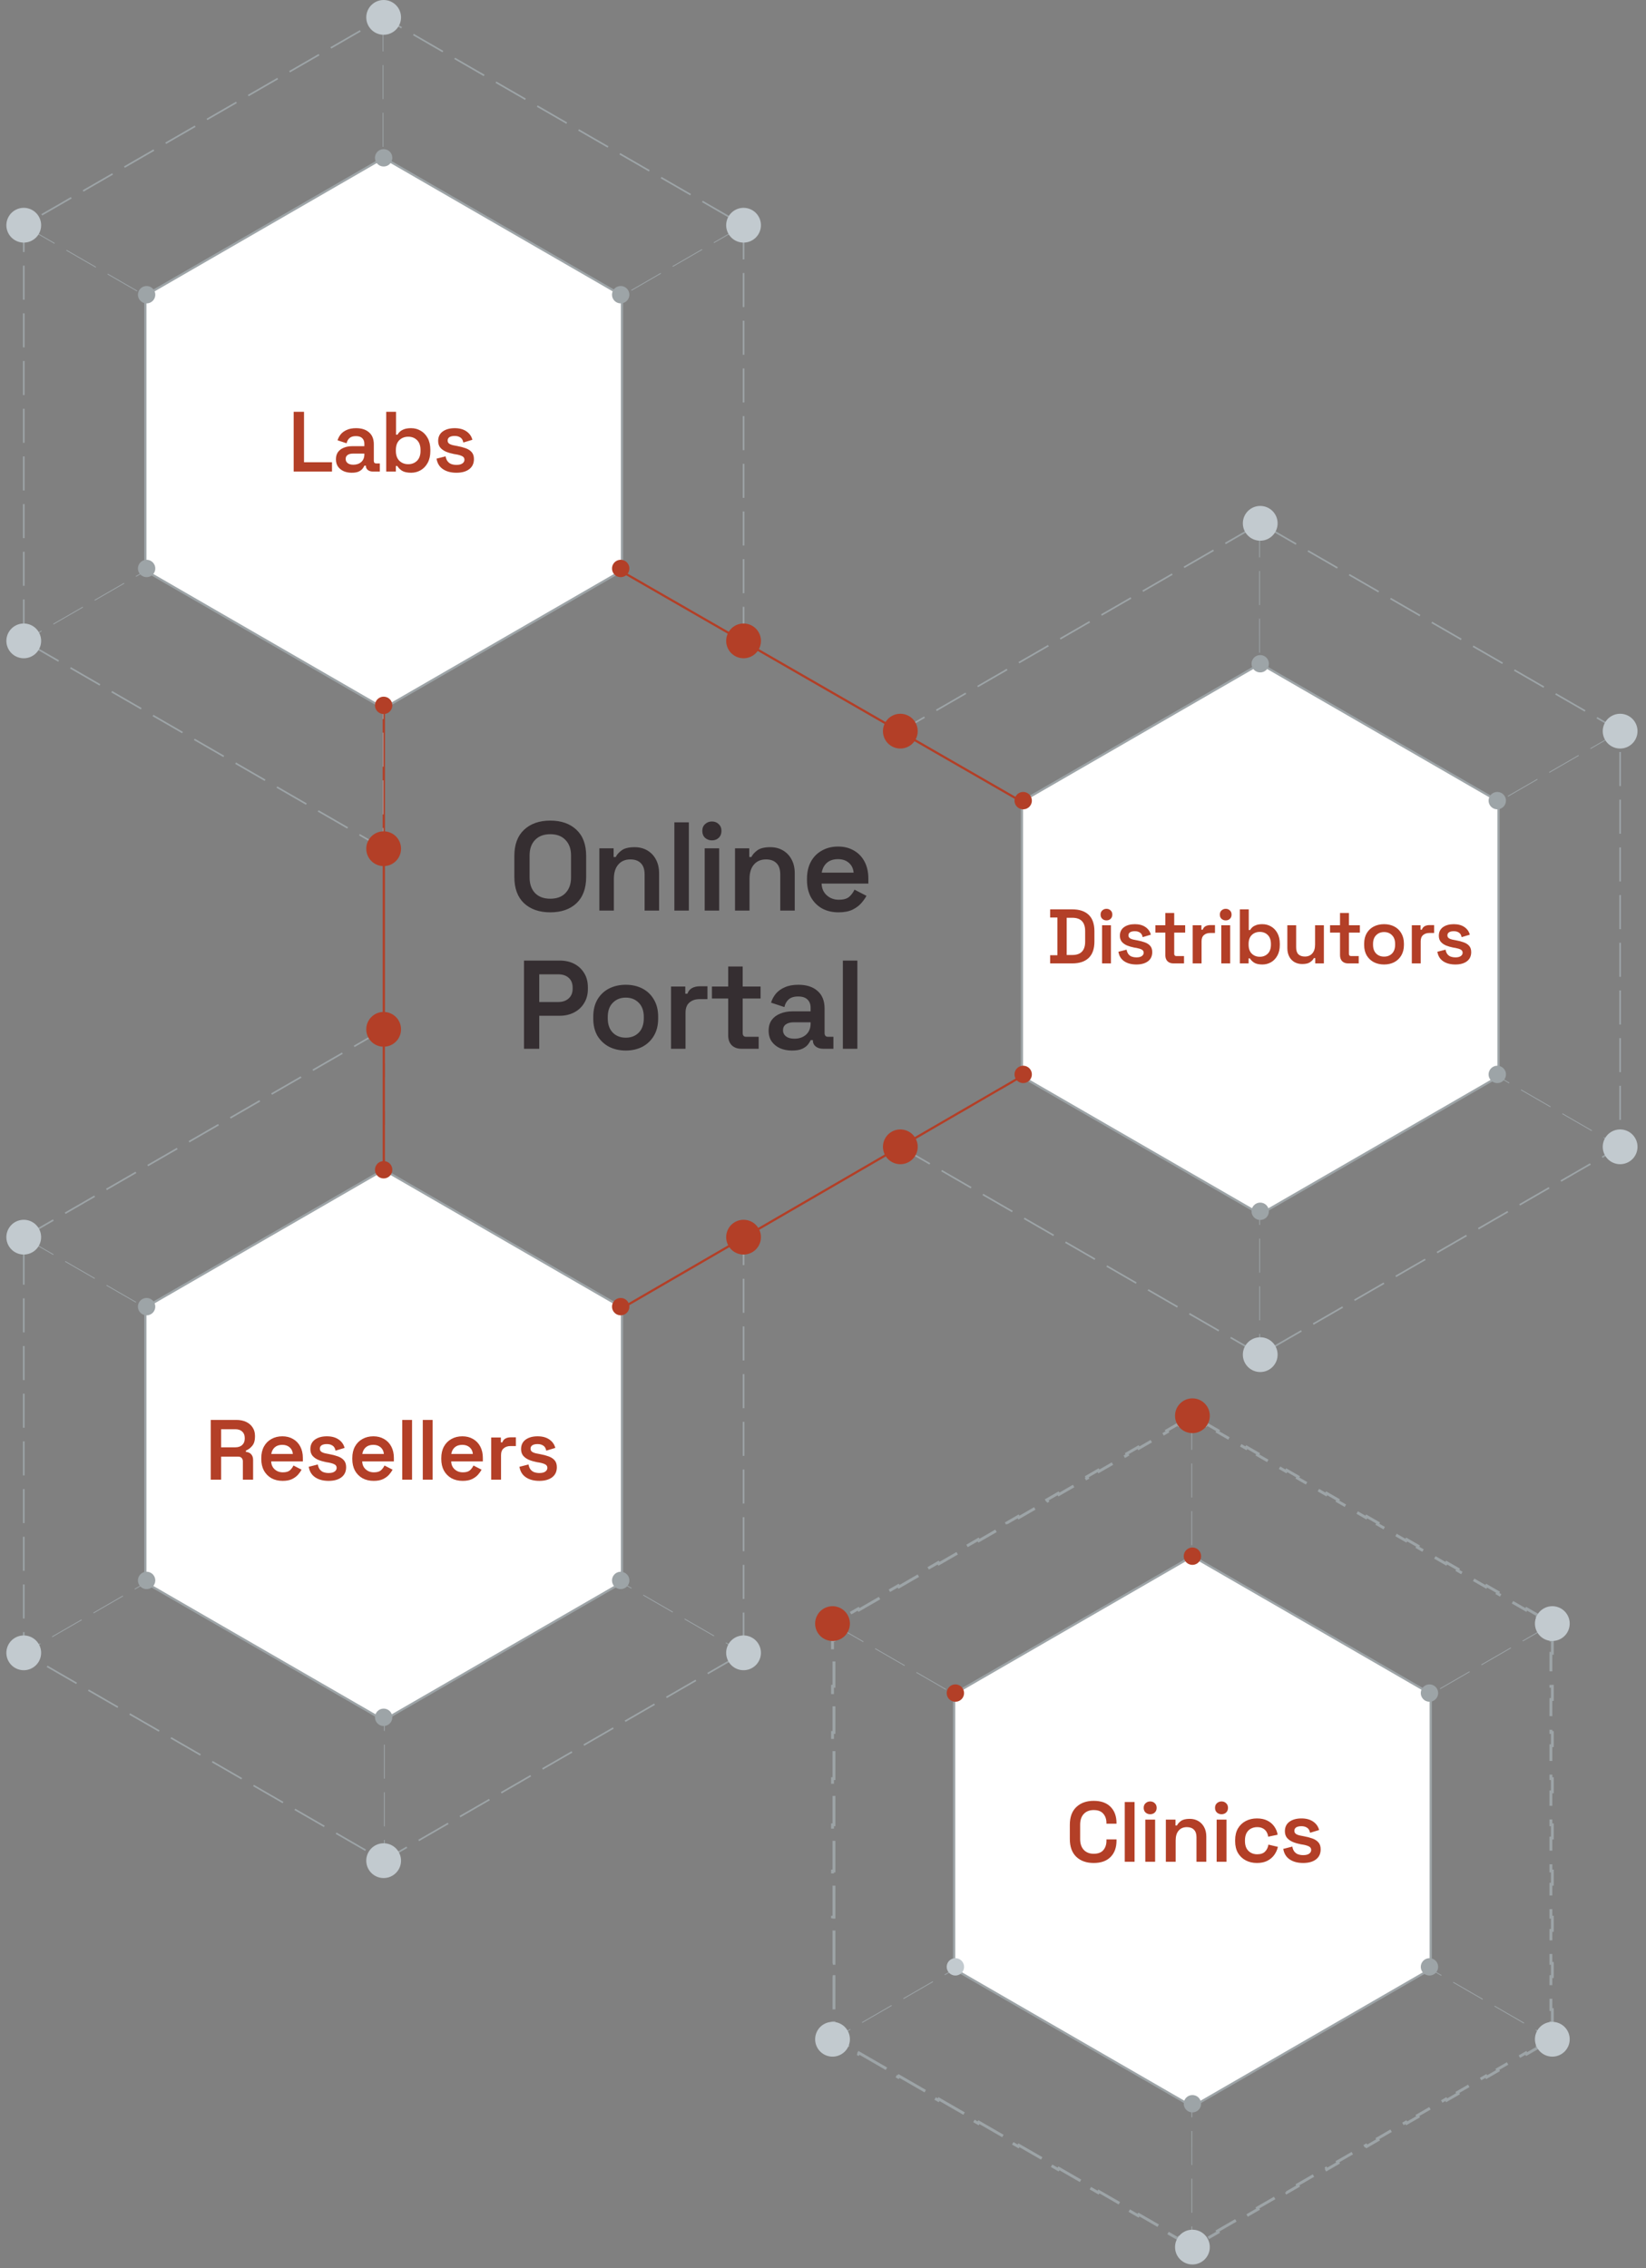
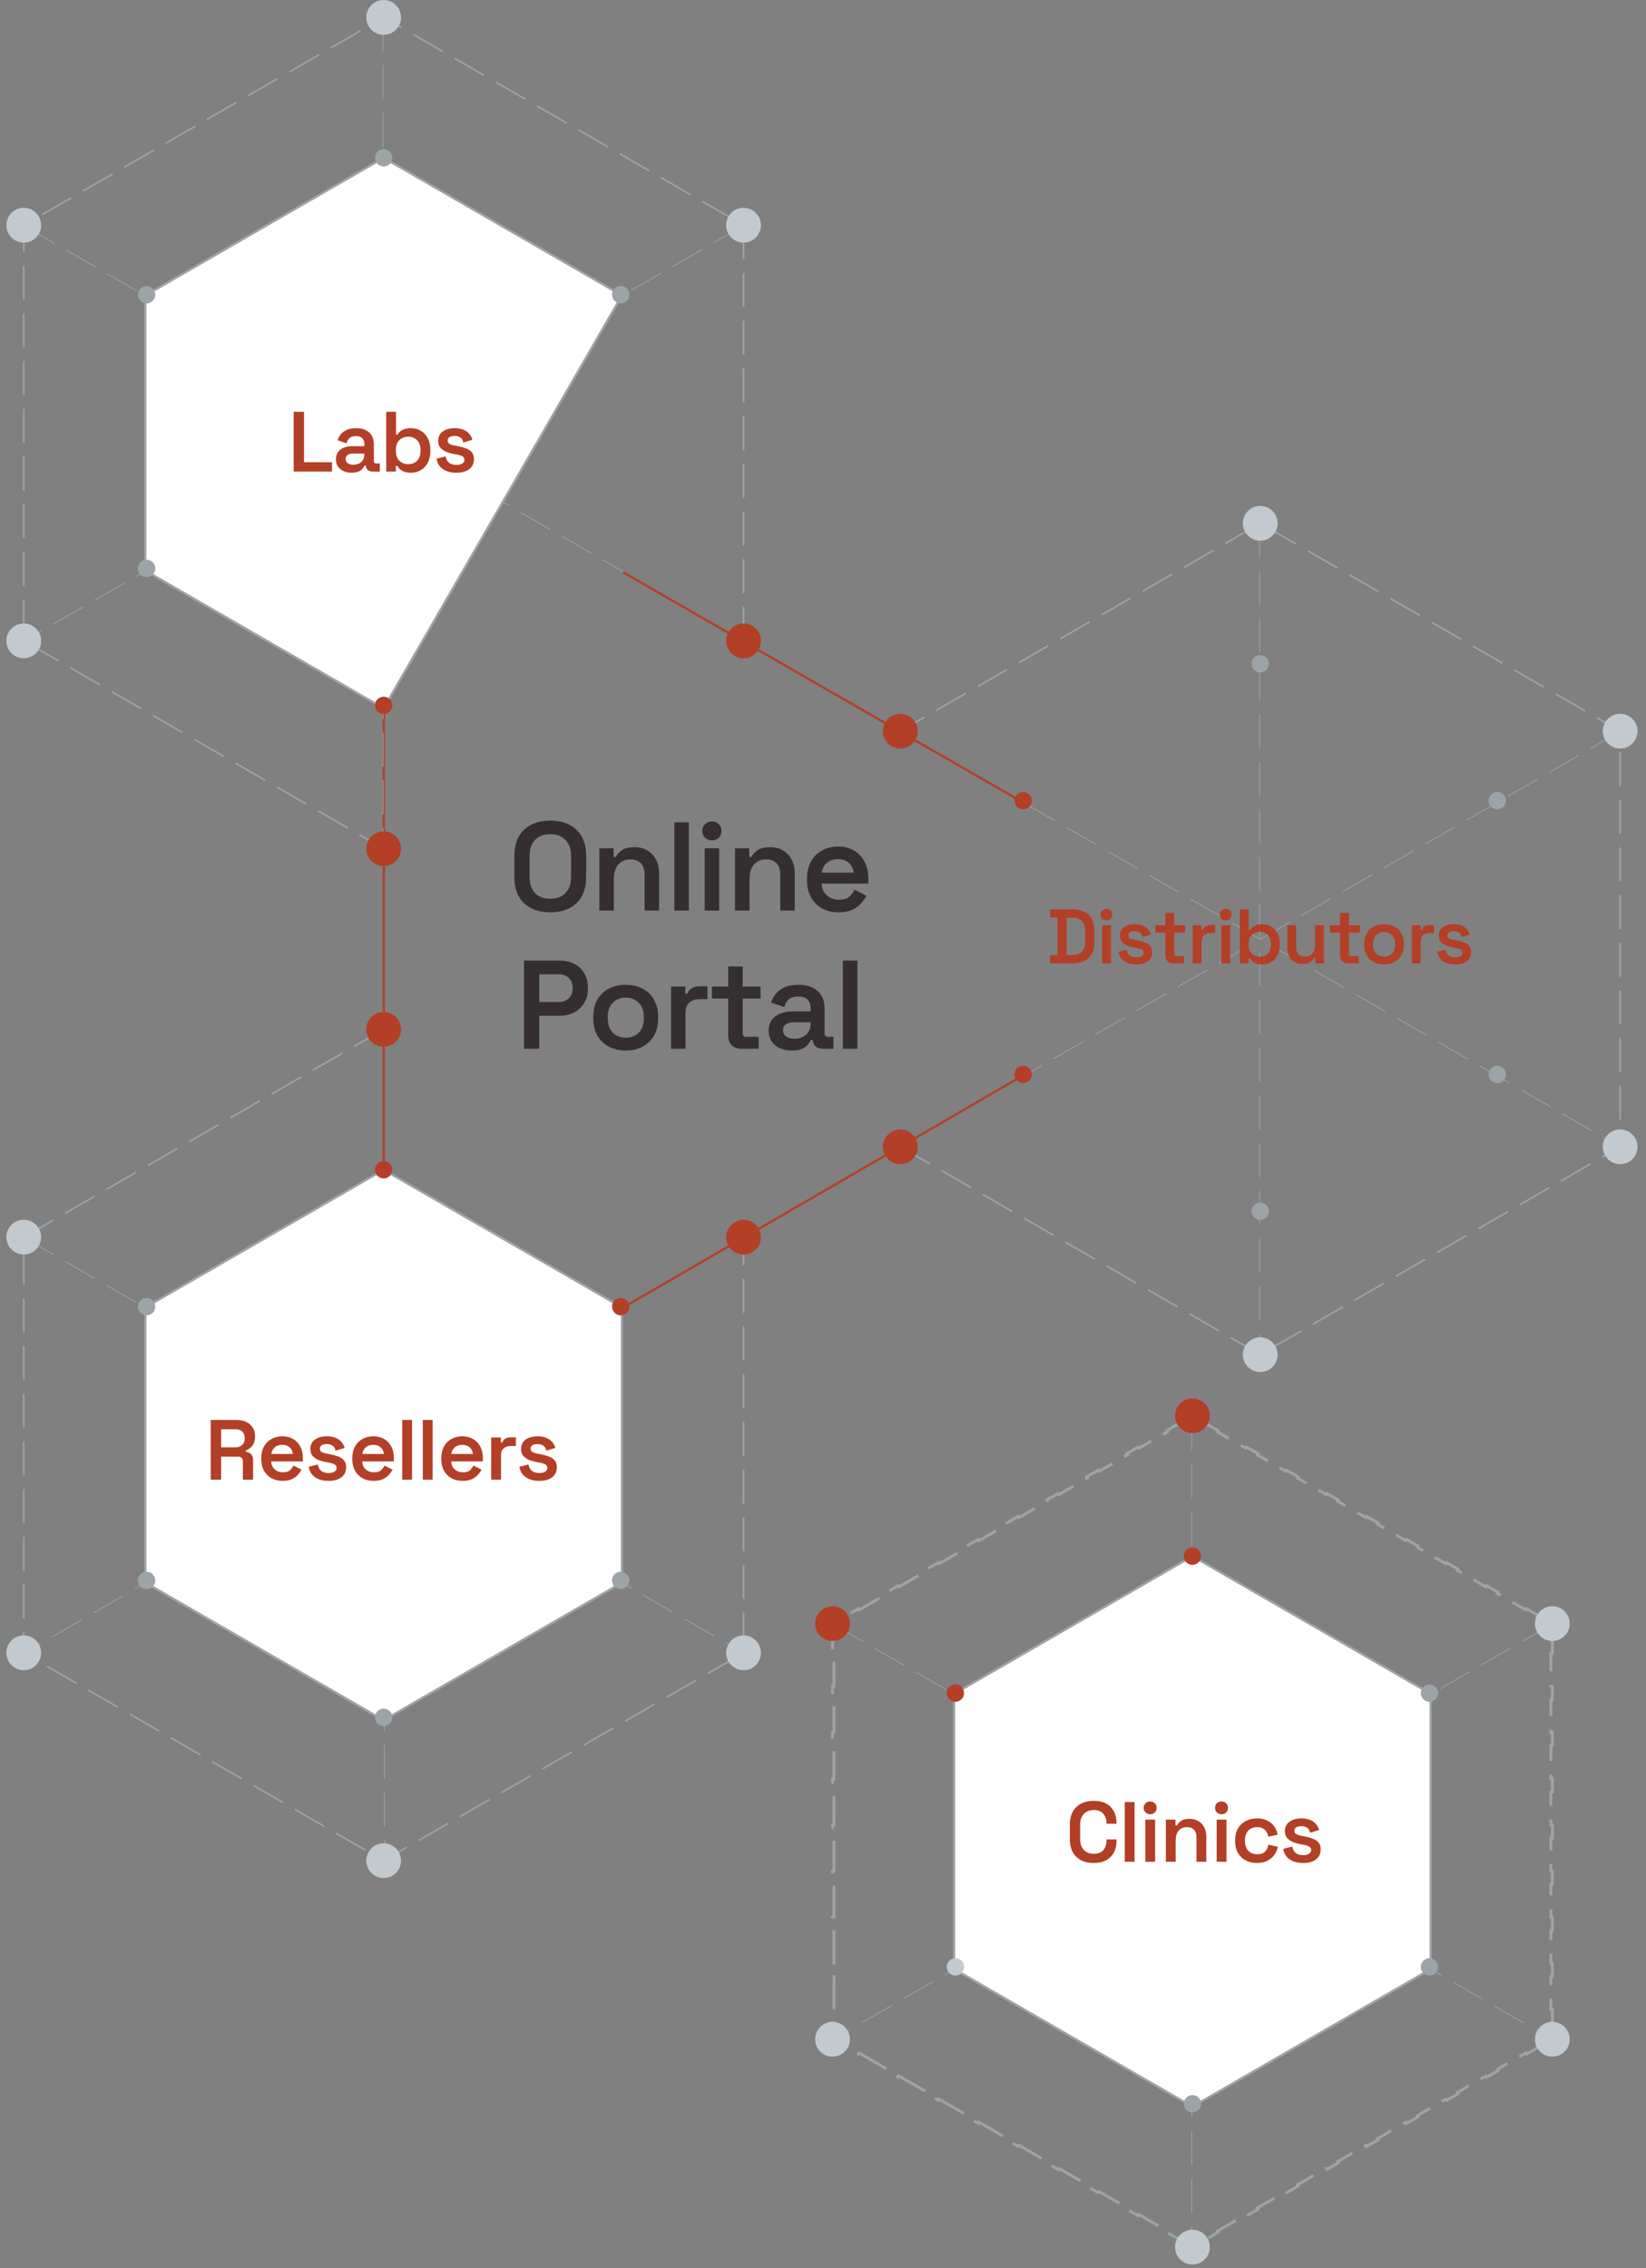
<svg xmlns="http://www.w3.org/2000/svg" width="405" height="558" viewBox="0 0 405 558" fill="none">
  <rect x="0" y="0" width="405" height="558" fill="#808080" stroke="none" />
  <path d="M94.398 253.217L5.843 304.344V406.598L94.398 457.725L182.952 406.598V304.344" stroke="#9DA4A7" stroke-width="0.4" stroke-dasharray="8.38 3.35" />
  <line y1="-0.1" x2="203.686" y2="-0.1" transform="matrix(-0.866 0.5 0.5 0.866 182.672 304.712)" stroke="#9DA4A7" stroke-width="0.2" stroke-dasharray="8.38 3.35" />
  <line x1="5.885" y1="304.446" x2="182.301" y2="406.258" stroke="#9DA4A7" stroke-width="0.2" stroke-dasharray="8.38 3.35" />
  <line y1="-0.1" x2="203.787" y2="-0.1" transform="matrix(-0 1 1 0 94.662 253.216)" stroke="#9DA4A7" stroke-width="0.2" stroke-dasharray="8.38 3.35" />
  <path d="M94.398 287.762L35.761 321.616V389.325L94.398 423.179L153.035 389.325V321.616L94.398 287.762Z" fill="white" stroke="#9DA4A7" stroke-width="0.55" />
  <circle r="4.277" transform="matrix(-1 0 0 1 94.396 253.215)" fill="#B33F27" />
  <circle r="4.277" transform="matrix(-1 0 0 1 94.396 457.723)" fill="#C2CACF" />
  <circle r="4.277" transform="matrix(-0.5 0.866 0.866 0.5 5.842 304.342)" fill="#C2CACF" />
  <circle r="4.277" transform="matrix(-0.5 0.866 0.866 0.5 182.949 406.596)" fill="#C2CACF" />
  <circle r="4.277" transform="matrix(0.5 0.866 0.866 -0.5 5.843 406.597)" fill="#C2CACF" />
  <circle r="4.277" transform="matrix(0.5 0.866 0.866 -0.5 182.952 304.343)" fill="#B33F27" />
  <circle r="2.138" transform="matrix(-1 0 0 1 94.398 287.761)" fill="#B33F27" />
  <circle r="2.138" transform="matrix(-1 0 0 1 94.398 422.457)" fill="#9DA4A7" />
  <circle r="2.138" transform="matrix(-0.5 0.866 0.866 0.5 36.072 321.435)" fill="#9DA4A7" />
  <circle r="2.138" transform="matrix(-0.5 0.866 0.866 0.5 152.723 388.783)" fill="#9DA4A7" />
  <circle r="2.138" transform="matrix(0.5 0.866 0.866 -0.5 36.071 388.783)" fill="#9DA4A7" />
  <circle r="2.138" transform="matrix(0.5 0.866 0.866 -0.5 152.722 321.435)" fill="#B33F27" />
  <line x1="94.442" y1="172" x2="94.442" y2="287.604" stroke="#B33F27" stroke-width="0.55" />
  <path d="M221.526 282.119L310.081 333.246L398.635 282.119V179.865L310.081 128.738L221.526 179.865" stroke="#9DA4A7" stroke-width="0.4" stroke-dasharray="8.38 3.35" />
  <line x1="221.858" y1="180.147" x2="398.273" y2="281.959" stroke="#9DA4A7" stroke-width="0.2" stroke-dasharray="8.38 3.35" />
  <line y1="-0.1" x2="203.686" y2="-0.1" transform="matrix(-0.866 0.5 0.5 0.866 398.645 180.054)" stroke="#9DA4A7" stroke-width="0.2" stroke-dasharray="8.38 3.35" />
  <line x1="309.916" y1="128.737" x2="309.944" y2="332.524" stroke="#9DA4A7" stroke-width="0.2" stroke-dasharray="8.38 3.35" />
-   <path d="M310.08 163.282L368.718 197.137V264.845L310.08 298.7L251.443 264.845V197.137L310.08 163.282Z" fill="white" stroke="#9DA4A7" stroke-width="0.55" />
  <line x1="252.306" y1="264.238" x2="152.305" y2="322.238" stroke="#B33F27" stroke-width="0.55" />
  <circle cx="310.081" cy="128.737" r="4.277" fill="#C2CACF" />
  <circle cx="310.081" cy="333.245" r="4.277" fill="#C2CACF" />
  <circle cx="398.635" cy="179.864" r="4.277" transform="rotate(60 398.635 179.864)" fill="#C2CACF" />
  <circle cx="221.528" cy="282.118" r="4.277" transform="rotate(60 221.528 282.118)" fill="#B33F27" />
  <circle cx="398.635" cy="282.118" r="4.277" transform="rotate(120 398.635 282.118)" fill="#C2CACF" />
  <circle cx="221.526" cy="179.864" r="4.277" transform="rotate(120 221.526 179.864)" fill="#B33F27" />
  <circle cx="310.079" cy="163.282" r="2.138" fill="#9DA4A7" />
  <circle cx="310.079" cy="297.978" r="2.138" fill="#9DA4A7" />
  <circle cx="368.406" cy="196.956" r="2.138" transform="rotate(60 368.406 196.956)" fill="#9DA4A7" />
  <circle cx="251.756" cy="264.304" r="2.138" transform="rotate(60 251.756 264.304)" fill="#B33F27" />
  <circle cx="368.406" cy="264.305" r="2.138" transform="rotate(120 368.406 264.305)" fill="#9DA4A7" />
  <circle cx="251.757" cy="196.958" r="2.138" transform="rotate(120 251.757 196.958)" fill="#B33F27" />
  <path d="M381.602 403.463H381.952V406.709H381.602V414.825H381.952V418.071H381.602V426.186H381.952V429.432H381.602V437.548H381.952V440.794H381.602V448.909H381.952V452.155H381.602V460.271H381.952V463.517H381.602V471.632H381.952V474.878H381.602V482.994H381.952V486.24H381.602V494.355H381.952V497.602H381.602V501.457L378.262 503.385L378.438 503.688L375.626 505.311L375.451 505.008L368.423 509.066L368.598 509.369L365.787 510.992L365.612 510.689L358.584 514.746L358.759 515.05L355.947 516.673L355.772 516.37L348.744 520.427L348.919 520.73L346.108 522.353L345.933 522.05L338.905 526.108L339.08 526.411L336.269 528.034L336.094 527.731L329.066 531.789L329.241 532.092L326.429 533.715L326.254 533.412L319.226 537.47L319.401 537.773L316.59 539.396L316.415 539.093L309.387 543.15L309.562 543.453L306.751 545.077L306.576 544.773L299.547 548.831L299.722 549.134L296.911 550.757L296.736 550.454L293.397 552.382L290.058 550.454L289.883 550.757L287.072 549.134L287.247 548.831L280.219 544.773L280.044 545.077L277.232 543.453L277.407 543.15L270.379 539.093L270.204 539.396L267.393 537.773L267.568 537.47L260.54 533.412L260.365 533.715L257.554 532.092L257.729 531.789L250.7 527.731L250.525 528.034L247.714 526.411L247.889 526.108L240.861 522.05L240.686 522.353L237.875 520.73L238.05 520.427L231.022 516.37L230.847 516.673L228.035 515.05L228.21 514.746L221.182 510.689L221.007 510.992L218.196 509.369L218.371 509.066L211.343 505.008L211.168 505.311L208.357 503.688L208.532 503.385L205.193 501.457V497.602H204.843V494.355H205.193V486.24H204.843V482.994H205.193V474.878H204.843V471.632H205.193V463.517H204.843V460.271H205.193V452.155H204.843V448.909H205.193V440.794H204.843V437.548H205.193V429.432H204.843V426.186H205.193V418.071H204.843V414.825H205.193V406.709H204.843V403.463H205.193V399.607L208.532 397.68L208.357 397.376L211.168 395.753L211.343 396.056L218.371 391.999L218.196 391.696L221.007 390.073L221.182 390.376L228.21 386.318L228.035 386.015L230.847 384.392L231.022 384.695L238.05 380.637L237.875 380.334L240.686 378.711L240.861 379.014L247.889 374.956L247.714 374.653L250.525 373.03L250.7 373.333L257.729 369.276L257.554 368.973L260.365 367.349L260.54 367.653L267.568 363.595L267.393 363.292L270.204 361.669L270.379 361.972L277.407 357.914L277.232 357.611L280.044 355.988L280.219 356.291L287.247 352.233L287.072 351.93L289.883 350.307L290.058 350.61L293.397 348.682L296.736 350.61L296.911 350.307L299.722 351.93L299.547 352.233L306.576 356.291L306.751 355.988L309.562 357.611L309.387 357.914L316.415 361.972L316.59 361.669L319.401 363.292L319.226 363.595L326.254 367.653L326.429 367.349L329.241 368.973L329.066 369.276L336.094 373.333L336.269 373.03L339.08 374.653L338.905 374.956L345.933 379.014L346.108 378.711L348.919 380.334L348.744 380.637L355.772 384.695L355.947 384.392L358.759 386.015L358.584 386.318L365.612 390.376L365.787 390.073L368.598 391.696L368.423 391.999L375.451 396.056L375.626 395.753L378.438 397.376L378.262 397.68L381.602 399.607V403.463Z" stroke="#9DA4A7" stroke-width="0.7" stroke-dasharray="8.38 3.35" />
  <line x1="205.174" y1="399.687" x2="381.59" y2="501.499" stroke="#9DA4A7" stroke-width="0.2" stroke-dasharray="8.38 3.35" />
  <line y1="-0.1" x2="203.686" y2="-0.1" transform="matrix(-0.866 0.5 0.5 0.866 381.962 399.594)" stroke="#9DA4A7" stroke-width="0.2" stroke-dasharray="8.38 3.35" />
  <line x1="293.232" y1="348.277" x2="293.26" y2="552.064" stroke="#9DA4A7" stroke-width="0.2" stroke-dasharray="8.38 3.35" />
  <path d="M293.397 382.822L352.034 416.677V484.385L293.397 518.24L234.759 484.385V416.677L293.397 382.822Z" fill="white" stroke="#9DA4A7" stroke-width="0.55" />
  <circle cx="293.397" cy="348.277" r="4.277" fill="#B33F27" />
  <circle cx="293.397" cy="552.785" r="4.277" fill="#C2CACF" />
  <circle cx="381.951" cy="399.404" r="4.277" transform="rotate(60 381.951 399.404)" fill="#C2CACF" />
  <circle cx="204.844" cy="501.658" r="4.277" transform="rotate(60 204.844 501.658)" fill="#C2CACF" />
  <circle cx="381.951" cy="501.658" r="4.277" transform="rotate(120 381.951 501.658)" fill="#C2CACF" />
  <circle cx="204.842" cy="399.404" r="4.277" transform="rotate(120 204.842 399.404)" fill="#B33F27" />
  <circle cx="293.395" cy="382.822" r="2.138" fill="#B33F27" />
  <circle cx="293.395" cy="517.518" r="2.138" fill="#9DA4A7" />
  <circle cx="351.722" cy="416.496" r="2.138" transform="rotate(60 351.722 416.496)" fill="#9DA4A7" />
  <circle cx="235.072" cy="483.844" r="2.138" transform="rotate(60 235.072 483.844)" fill="#C2CACF" />
  <circle cx="351.722" cy="483.845" r="2.138" transform="rotate(120 351.722 483.845)" fill="#9DA4A7" />
  <circle cx="235.073" cy="416.498" r="2.138" transform="rotate(120 235.073 416.498)" fill="#B33F27" />
  <path d="M182.953 157.659V55.405L94.399 4.278L5.844 55.405V157.659L94.399 208.786" stroke="#9DA4A7" stroke-width="0.4" stroke-dasharray="8.38 3.35" />
  <line x1="6.174" y1="55.687" x2="182.59" y2="157.499" stroke="#9DA4A7" stroke-width="0.2" stroke-dasharray="8.38 3.35" />
  <line y1="-0.1" x2="203.686" y2="-0.1" transform="matrix(-0.866 0.5 0.5 0.866 182.963 55.594)" stroke="#9DA4A7" stroke-width="0.2" stroke-dasharray="8.38 3.35" />
  <line x1="94.234" y1="4.277" x2="94.262" y2="208.064" stroke="#9DA4A7" stroke-width="0.2" stroke-dasharray="8.38 3.35" />
-   <path d="M94.398 38.822L153.036 72.677V140.385L94.398 174.24L35.761 140.385V72.677L94.398 38.822Z" fill="white" stroke="#9DA4A7" stroke-width="0.55" />
+   <path d="M94.398 38.822L153.036 72.677L94.398 174.24L35.761 140.385V72.677L94.398 38.822Z" fill="white" stroke="#9DA4A7" stroke-width="0.55" />
  <line x1="153.304" y1="140.762" x2="249.843" y2="196.321" stroke="#B33F27" stroke-width="0.55" />
  <circle cx="94.398" cy="4.277" r="4.277" fill="#C2CACF" />
  <circle cx="94.398" cy="208.785" r="4.277" fill="#B33F27" />
  <circle cx="182.952" cy="55.404" r="4.277" transform="rotate(60 182.952 55.404)" fill="#C2CACF" />
  <circle cx="5.845" cy="157.658" r="4.277" transform="rotate(60 5.845 157.658)" fill="#C2CACF" />
  <circle cx="182.954" cy="157.658" r="4.277" transform="rotate(120 182.954 157.658)" fill="#B33F27" />
  <circle cx="5.845" cy="55.404" r="4.277" transform="rotate(120 5.845 55.404)" fill="#C2CACF" />
  <circle cx="94.396" cy="38.822" r="2.138" fill="#9DA4A7" />
  <circle cx="94.396" cy="173.518" r="2.138" fill="#B33F27" />
  <circle cx="152.721" cy="72.496" r="2.138" transform="rotate(60 152.721 72.496)" fill="#9DA4A7" />
  <circle cx="36.072" cy="139.844" r="2.138" transform="rotate(60 36.072 139.844)" fill="#9DA4A7" />
-   <circle cx="152.723" cy="139.845" r="2.138" transform="rotate(120 152.723 139.845)" fill="#B33F27" />
  <circle cx="36.074" cy="72.498" r="2.138" transform="rotate(120 36.074 72.498)" fill="#9DA4A7" />
  <path d="M72.262 116V101.3H74.803V113.711H81.691V116H72.262ZM86.541 116.294C85.813 116.294 85.155 116.168 84.567 115.916C83.979 115.65 83.51 115.272 83.16 114.782C82.824 114.292 82.656 113.69 82.656 112.976C82.656 112.276 82.824 111.688 83.16 111.212C83.51 110.736 83.986 110.379 84.588 110.141C85.19 109.889 85.876 109.763 86.646 109.763H89.649V109.133C89.649 108.587 89.481 108.146 89.145 107.81C88.809 107.46 88.284 107.285 87.57 107.285C86.87 107.285 86.338 107.453 85.974 107.789C85.624 108.111 85.393 108.531 85.281 109.049L83.055 108.314C83.223 107.768 83.489 107.271 83.853 106.823C84.231 106.375 84.728 106.018 85.344 105.752C85.96 105.472 86.716 105.332 87.612 105.332C88.97 105.332 90.034 105.675 90.804 106.361C91.588 107.033 91.98 108.013 91.98 109.301V113.375C91.98 113.795 92.176 114.005 92.568 114.005H93.45V116H91.749C91.245 116 90.832 115.874 90.51 115.622C90.188 115.37 90.027 115.027 90.027 114.593V114.551H89.67C89.586 114.747 89.439 114.985 89.229 115.265C89.019 115.545 88.697 115.79 88.263 116C87.843 116.196 87.269 116.294 86.541 116.294ZM86.94 114.32C87.738 114.32 88.389 114.096 88.893 113.648C89.397 113.186 89.649 112.57 89.649 111.8V111.59H86.793C86.275 111.59 85.855 111.702 85.533 111.926C85.211 112.15 85.05 112.479 85.05 112.913C85.05 113.333 85.218 113.676 85.554 113.942C85.89 114.194 86.352 114.32 86.94 114.32ZM101.161 116.294C100.181 116.294 99.425 116.126 98.893 115.79C98.375 115.44 97.997 115.055 97.759 114.635H97.402V116H95.029V101.3H97.444V106.928H97.801C97.955 106.648 98.165 106.389 98.431 106.151C98.711 105.913 99.068 105.717 99.502 105.563C99.95 105.409 100.503 105.332 101.161 105.332C102.015 105.332 102.799 105.542 103.513 105.962C104.227 106.368 104.801 106.97 105.235 107.768C105.669 108.566 105.886 109.525 105.886 110.645V110.981C105.886 112.101 105.669 113.06 105.235 113.858C104.801 114.656 104.22 115.265 103.492 115.685C102.778 116.091 102.001 116.294 101.161 116.294ZM100.447 114.194C101.315 114.194 102.036 113.914 102.61 113.354C103.184 112.78 103.471 111.968 103.471 110.918V110.708C103.471 109.644 103.184 108.832 102.61 108.272C102.05 107.712 101.329 107.432 100.447 107.432C99.579 107.432 98.851 107.712 98.263 108.272C97.689 108.832 97.402 109.644 97.402 110.708V110.918C97.402 111.968 97.689 112.78 98.263 113.354C98.851 113.914 99.579 114.194 100.447 114.194ZM112.305 116.294C110.961 116.294 109.855 116 108.987 115.412C108.119 114.824 107.594 113.963 107.412 112.829L109.638 112.262C109.736 112.794 109.911 113.214 110.163 113.522C110.415 113.83 110.723 114.047 111.087 114.173C111.465 114.299 111.871 114.362 112.305 114.362C112.963 114.362 113.453 114.243 113.775 114.005C114.111 113.767 114.279 113.466 114.279 113.102C114.279 112.724 114.118 112.444 113.796 112.262C113.488 112.08 113.012 111.926 112.368 111.8L111.717 111.695C111.003 111.555 110.352 111.366 109.764 111.128C109.176 110.876 108.7 110.54 108.336 110.12C107.986 109.686 107.811 109.14 107.811 108.482C107.811 107.474 108.182 106.697 108.924 106.151C109.68 105.605 110.667 105.332 111.885 105.332C113.047 105.332 114.006 105.591 114.762 106.109C115.518 106.627 116.008 107.32 116.232 108.188L114.006 108.86C113.894 108.272 113.649 107.859 113.271 107.621C112.893 107.369 112.431 107.243 111.885 107.243C111.325 107.243 110.891 107.341 110.583 107.537C110.289 107.733 110.142 108.013 110.142 108.377C110.142 108.741 110.296 109.014 110.604 109.196C110.912 109.378 111.325 109.511 111.843 109.595L112.494 109.721C113.264 109.861 113.957 110.043 114.573 110.267C115.203 110.491 115.7 110.813 116.064 111.233C116.428 111.653 116.61 112.22 116.61 112.934C116.61 114.012 116.218 114.845 115.434 115.433C114.664 116.007 113.621 116.294 112.305 116.294Z" fill="#B33F27" />
  <path d="M51.861 364V349.3H58.14C59.064 349.3 59.869 349.461 60.555 349.783C61.241 350.105 61.773 350.56 62.151 351.148C62.543 351.722 62.739 352.415 62.739 353.227V353.458C62.739 354.368 62.522 355.096 62.088 355.642C61.654 356.188 61.129 356.587 60.513 356.839V357.175C61.059 357.203 61.486 357.392 61.794 357.742C62.116 358.092 62.277 358.561 62.277 359.149V364H59.757V359.506C59.757 359.156 59.659 358.876 59.463 358.666C59.281 358.442 58.98 358.33 58.56 358.33H54.402V364H51.861ZM54.402 356.041H57.888C58.616 356.041 59.183 355.852 59.589 355.474C60.009 355.082 60.219 354.564 60.219 353.92V353.731C60.219 353.073 60.016 352.555 59.61 352.177C59.204 351.785 58.63 351.589 57.888 351.589H54.402V356.041ZM69.54 364.294C68.504 364.294 67.587 364.077 66.788 363.643C66.004 363.195 65.388 362.572 64.941 361.774C64.507 360.962 64.29 360.017 64.29 358.939V358.687C64.29 357.595 64.507 356.65 64.941 355.852C65.374 355.054 65.984 354.438 66.767 354.004C67.552 353.556 68.454 353.332 69.477 353.332C70.484 353.332 71.367 353.556 72.123 354.004C72.879 354.438 73.466 355.054 73.886 355.852C74.306 356.65 74.516 357.581 74.516 358.645V359.506H66.725C66.754 360.318 67.04 360.969 67.587 361.459C68.132 361.949 68.805 362.194 69.603 362.194C70.386 362.194 70.968 362.026 71.346 361.69C71.724 361.34 72.01 360.948 72.207 360.514L74.201 361.543C74.005 361.921 73.719 362.327 73.341 362.761C72.977 363.181 72.487 363.545 71.871 363.853C71.254 364.147 70.478 364.294 69.54 364.294ZM66.746 357.679H72.059C72.004 356.993 71.737 356.447 71.261 356.041C70.799 355.635 70.198 355.432 69.456 355.432C68.686 355.432 68.07 355.635 67.608 356.041C67.145 356.447 66.859 356.993 66.746 357.679ZM80.86 364.294C79.516 364.294 78.41 364 77.542 363.412C76.674 362.824 76.149 361.963 75.967 360.829L78.193 360.262C78.291 360.794 78.466 361.214 78.718 361.522C78.97 361.83 79.278 362.047 79.642 362.173C80.02 362.299 80.426 362.362 80.86 362.362C81.518 362.362 82.008 362.243 82.33 362.005C82.666 361.767 82.834 361.466 82.834 361.102C82.834 360.724 82.673 360.444 82.351 360.262C82.043 360.08 81.567 359.926 80.923 359.8L80.272 359.695C79.558 359.555 78.907 359.366 78.319 359.128C77.731 358.876 77.255 358.54 76.891 358.12C76.541 357.686 76.366 357.14 76.366 356.482C76.366 355.474 76.737 354.697 77.479 354.151C78.235 353.605 79.222 353.332 80.44 353.332C81.602 353.332 82.561 353.591 83.317 354.109C84.073 354.627 84.563 355.32 84.787 356.188L82.561 356.86C82.449 356.272 82.204 355.859 81.826 355.621C81.448 355.369 80.986 355.243 80.44 355.243C79.88 355.243 79.446 355.341 79.138 355.537C78.844 355.733 78.697 356.013 78.697 356.377C78.697 356.741 78.851 357.014 79.159 357.196C79.467 357.378 79.88 357.511 80.398 357.595L81.049 357.721C81.819 357.861 82.512 358.043 83.128 358.267C83.758 358.491 84.255 358.813 84.619 359.233C84.983 359.653 85.165 360.22 85.165 360.934C85.165 362.012 84.773 362.845 83.989 363.433C83.219 364.007 82.176 364.294 80.86 364.294ZM91.935 364.294C90.899 364.294 89.982 364.077 89.184 363.643C88.4 363.195 87.784 362.572 87.336 361.774C86.902 360.962 86.685 360.017 86.685 358.939V358.687C86.685 357.595 86.902 356.65 87.336 355.852C87.77 355.054 88.379 354.438 89.163 354.004C89.947 353.556 90.85 353.332 91.872 353.332C92.88 353.332 93.762 353.556 94.518 354.004C95.274 354.438 95.862 355.054 96.282 355.852C96.702 356.65 96.912 357.581 96.912 358.645V359.506H89.121C89.149 360.318 89.436 360.969 89.982 361.459C90.528 361.949 91.2 362.194 91.998 362.194C92.782 362.194 93.363 362.026 93.741 361.69C94.119 361.34 94.406 360.948 94.602 360.514L96.597 361.543C96.401 361.921 96.114 362.327 95.736 362.761C95.372 363.181 94.882 363.545 94.266 363.853C93.65 364.147 92.873 364.294 91.935 364.294ZM89.142 357.679H94.455C94.399 356.993 94.133 356.447 93.657 356.041C93.195 355.635 92.593 355.432 91.851 355.432C91.081 355.432 90.465 355.635 90.003 356.041C89.541 356.447 89.254 356.993 89.142 357.679ZM98.971 364V349.3H101.386V364H98.971ZM104.027 364V349.3H106.442V364H104.027ZM113.828 364.294C112.792 364.294 111.875 364.077 111.077 363.643C110.293 363.195 109.677 362.572 109.229 361.774C108.795 360.962 108.578 360.017 108.578 358.939V358.687C108.578 357.595 108.795 356.65 109.229 355.852C109.663 355.054 110.272 354.438 111.056 354.004C111.84 353.556 112.743 353.332 113.765 353.332C114.773 353.332 115.655 353.556 116.411 354.004C117.167 354.438 117.755 355.054 118.175 355.852C118.595 356.65 118.805 357.581 118.805 358.645V359.506H111.014C111.042 360.318 111.329 360.969 111.875 361.459C112.421 361.949 113.093 362.194 113.891 362.194C114.675 362.194 115.256 362.026 115.634 361.69C116.012 361.34 116.299 360.948 116.495 360.514L118.49 361.543C118.294 361.921 118.007 362.327 117.629 362.761C117.265 363.181 116.775 363.545 116.159 363.853C115.543 364.147 114.766 364.294 113.828 364.294ZM111.035 357.679H116.348C116.292 356.993 116.026 356.447 115.55 356.041C115.088 355.635 114.486 355.432 113.744 355.432C112.974 355.432 112.358 355.635 111.896 356.041C111.434 356.447 111.147 356.993 111.035 357.679ZM120.864 364V353.626H123.237V354.823H123.594C123.748 354.389 124.007 354.074 124.371 353.878C124.735 353.682 125.169 353.584 125.673 353.584H126.933V355.726H125.631C124.931 355.726 124.364 355.915 123.93 356.293C123.496 356.657 123.279 357.224 123.279 357.994V364H120.864ZM132.706 364.294C131.362 364.294 130.256 364 129.388 363.412C128.52 362.824 127.995 361.963 127.813 360.829L130.039 360.262C130.137 360.794 130.312 361.214 130.564 361.522C130.816 361.83 131.124 362.047 131.488 362.173C131.866 362.299 132.272 362.362 132.706 362.362C133.364 362.362 133.854 362.243 134.176 362.005C134.512 361.767 134.68 361.466 134.68 361.102C134.68 360.724 134.519 360.444 134.197 360.262C133.889 360.08 133.413 359.926 132.769 359.8L132.118 359.695C131.404 359.555 130.753 359.366 130.165 359.128C129.577 358.876 129.101 358.54 128.737 358.12C128.387 357.686 128.212 357.14 128.212 356.482C128.212 355.474 128.583 354.697 129.325 354.151C130.081 353.605 131.068 353.332 132.286 353.332C133.448 353.332 134.407 353.591 135.163 354.109C135.919 354.627 136.409 355.32 136.633 356.188L134.407 356.86C134.295 356.272 134.05 355.859 133.672 355.621C133.294 355.369 132.832 355.243 132.286 355.243C131.726 355.243 131.292 355.341 130.984 355.537C130.69 355.733 130.543 356.013 130.543 356.377C130.543 356.741 130.697 357.014 131.005 357.196C131.313 357.378 131.726 357.511 132.244 357.595L132.895 357.721C133.665 357.861 134.358 358.043 134.974 358.267C135.604 358.491 136.101 358.813 136.465 359.233C136.829 359.653 137.011 360.22 137.011 360.934C137.011 362.012 136.619 362.845 135.835 363.433C135.065 364.007 134.022 364.294 132.706 364.294Z" fill="#B33F27" />
  <path d="M135.391 224.434C132.704 224.434 130.555 223.69 128.943 222.202C127.352 220.693 126.556 218.534 126.556 215.723V210.577C126.556 207.766 127.352 205.617 128.943 204.129C130.555 202.62 132.704 201.866 135.391 201.866C138.098 201.866 140.248 202.62 141.839 204.129C143.43 205.617 144.226 207.766 144.226 210.577V215.723C144.226 218.534 143.43 220.693 141.839 222.202C140.248 223.69 138.098 224.434 135.391 224.434ZM135.391 221.086C137.003 221.086 138.253 220.621 139.142 219.691C140.051 218.74 140.506 217.459 140.506 215.847V210.453C140.506 208.841 140.051 207.57 139.142 206.64C138.253 205.689 137.003 205.214 135.391 205.214C133.8 205.214 132.549 205.689 131.64 206.64C130.751 207.57 130.307 208.841 130.307 210.453V215.847C130.307 217.459 130.751 218.74 131.64 219.691C132.549 220.621 133.8 221.086 135.391 221.086ZM147.476 224V208.686H150.979V210.825H151.506C151.774 210.246 152.26 209.699 152.963 209.182C153.665 208.665 154.73 208.407 156.156 208.407C157.334 208.407 158.377 208.676 159.287 209.213C160.196 209.75 160.899 210.494 161.395 211.445C161.911 212.396 162.17 213.522 162.17 214.824V224H158.605V215.103C158.605 213.863 158.295 212.943 157.675 212.344C157.075 211.724 156.218 211.414 155.102 211.414C153.841 211.414 152.849 211.838 152.126 212.685C151.402 213.512 151.041 214.7 151.041 216.25V224H147.476ZM165.928 224V202.3H169.493V224H165.928ZM173.391 224V208.686H176.956V224H173.391ZM175.158 206.733C174.517 206.733 173.959 206.526 173.484 206.113C173.029 205.679 172.802 205.111 172.802 204.408C172.802 203.705 173.029 203.147 173.484 202.734C173.959 202.3 174.517 202.083 175.158 202.083C175.84 202.083 176.398 202.3 176.832 202.734C177.287 203.147 177.514 203.705 177.514 204.408C177.514 205.111 177.287 205.679 176.832 206.113C176.398 206.526 175.84 206.733 175.158 206.733ZM180.854 224V208.686H184.357V210.825H184.884C185.153 210.246 185.638 209.699 186.341 209.182C187.044 208.665 188.108 208.407 189.534 208.407C190.712 208.407 191.756 208.676 192.665 209.213C193.574 209.75 194.277 210.494 194.773 211.445C195.29 212.396 195.548 213.522 195.548 214.824V224H191.983V215.103C191.983 213.863 191.673 212.943 191.053 212.344C190.454 211.724 189.596 211.414 188.48 211.414C187.219 211.414 186.227 211.838 185.504 212.685C184.781 213.512 184.419 214.7 184.419 216.25V224H180.854ZM206.312 224.434C204.783 224.434 203.429 224.114 202.251 223.473C201.094 222.812 200.185 221.892 199.523 220.714C198.883 219.515 198.562 218.12 198.562 216.529V216.157C198.562 214.545 198.883 213.15 199.523 211.972C200.164 210.794 201.063 209.885 202.22 209.244C203.378 208.583 204.711 208.252 206.219 208.252C207.707 208.252 209.009 208.583 210.125 209.244C211.241 209.885 212.109 210.794 212.729 211.972C213.349 213.15 213.659 214.524 213.659 216.095V217.366H202.158C202.2 218.565 202.623 219.526 203.429 220.249C204.235 220.972 205.227 221.334 206.405 221.334C207.563 221.334 208.42 221.086 208.978 220.59C209.536 220.073 209.96 219.495 210.249 218.854L213.194 220.373C212.905 220.931 212.481 221.53 211.923 222.171C211.386 222.791 210.663 223.328 209.753 223.783C208.844 224.217 207.697 224.434 206.312 224.434ZM202.189 214.669H210.032C209.95 213.656 209.557 212.85 208.854 212.251C208.172 211.652 207.284 211.352 206.188 211.352C205.052 211.352 204.142 211.652 203.46 212.251C202.778 212.85 202.355 213.656 202.189 214.669ZM128.93 258V236.3H137.703C139.067 236.3 140.265 236.569 141.299 237.106C142.332 237.643 143.148 238.408 143.748 239.4C144.347 240.371 144.647 241.529 144.647 242.872V243.306C144.647 244.629 144.337 245.786 143.717 246.778C143.117 247.77 142.291 248.535 141.237 249.072C140.203 249.609 139.025 249.878 137.703 249.878H132.681V258H128.93ZM132.681 246.499H137.331C138.405 246.499 139.263 246.21 139.904 245.631C140.565 245.052 140.896 244.257 140.896 243.244V242.934C140.896 241.921 140.575 241.126 139.935 240.547C139.294 239.968 138.426 239.679 137.331 239.679H132.681V246.499ZM153.973 258.434C152.444 258.434 151.069 258.124 149.85 257.504C148.651 256.863 147.701 255.964 146.998 254.807C146.316 253.629 145.975 252.224 145.975 250.591V250.095C145.975 248.462 146.316 247.057 146.998 245.879C147.701 244.701 148.651 243.802 149.85 243.182C151.069 242.562 152.444 242.252 153.973 242.252C155.502 242.252 156.866 242.562 158.065 243.182C159.264 243.802 160.204 244.701 160.886 245.879C161.589 247.057 161.94 248.462 161.94 250.095V250.591C161.94 252.224 161.589 253.629 160.886 254.807C160.204 255.964 159.264 256.863 158.065 257.504C156.866 258.124 155.502 258.434 153.973 258.434ZM153.973 255.272C155.275 255.272 156.339 254.859 157.166 254.032C157.993 253.185 158.406 252.007 158.406 250.498V250.188C158.406 248.679 157.993 247.512 157.166 246.685C156.339 245.838 155.275 245.414 153.973 245.414C152.671 245.414 151.607 245.838 150.78 246.685C149.953 247.512 149.54 248.679 149.54 250.188V250.498C149.54 252.007 149.953 253.185 150.78 254.032C151.607 254.859 152.671 255.272 153.973 255.272ZM165.111 258V242.686H168.614V244.453H169.141C169.368 243.812 169.75 243.347 170.288 243.058C170.825 242.769 171.466 242.624 172.21 242.624H174.07V245.786H172.148C171.114 245.786 170.277 246.065 169.637 246.623C168.996 247.16 168.676 247.997 168.676 249.134V258H165.111ZM182.428 258C181.436 258 180.64 257.711 180.041 257.132C179.462 256.533 179.173 255.727 179.173 254.714V245.631H175.174V242.686H179.173V237.757H182.738V242.686H187.14V245.631H182.738V254.125C182.738 254.745 183.027 255.055 183.606 255.055H186.675V258H182.428ZM194.861 258.434C193.786 258.434 192.815 258.248 191.947 257.876C191.079 257.483 190.386 256.925 189.87 256.202C189.374 255.479 189.126 254.59 189.126 253.536C189.126 252.503 189.374 251.635 189.87 250.932C190.386 250.229 191.089 249.702 191.978 249.351C192.866 248.979 193.879 248.793 195.016 248.793H199.449V247.863C199.449 247.057 199.201 246.406 198.705 245.91C198.209 245.393 197.434 245.135 196.38 245.135C195.346 245.135 194.561 245.383 194.024 245.879C193.507 246.354 193.166 246.974 193.001 247.739L189.715 246.654C189.963 245.848 190.355 245.114 190.893 244.453C191.451 243.792 192.184 243.265 193.094 242.872C194.003 242.459 195.119 242.252 196.442 242.252C198.446 242.252 200.017 242.758 201.154 243.771C202.311 244.763 202.89 246.21 202.89 248.111V254.125C202.89 254.745 203.179 255.055 203.758 255.055H205.06V258H202.549C201.805 258 201.195 257.814 200.72 257.442C200.244 257.07 200.007 256.564 200.007 255.923V255.861H199.48C199.356 256.15 199.139 256.502 198.829 256.915C198.519 257.328 198.043 257.69 197.403 258C196.783 258.289 195.935 258.434 194.861 258.434ZM195.45 255.52C196.628 255.52 197.589 255.189 198.333 254.528C199.077 253.846 199.449 252.937 199.449 251.8V251.49H195.233C194.468 251.49 193.848 251.655 193.373 251.986C192.897 252.317 192.66 252.802 192.66 253.443C192.66 254.063 192.908 254.569 193.404 254.962C193.9 255.334 194.582 255.52 195.45 255.52ZM207.389 258V236.3H210.954V258H207.389Z" fill="#352E31" />
  <path d="M258.395 237V234.986H260.181V225.714H258.395V223.7H263.81C265.583 223.7 266.938 224.15 267.876 225.049C268.813 225.948 269.282 227.297 269.282 229.096V231.604C269.282 233.403 268.813 234.752 267.876 235.651C266.938 236.55 265.583 237 263.81 237H258.395ZM262.461 234.929H263.829C264.905 234.929 265.703 234.65 266.223 234.093C266.742 233.536 267.002 232.731 267.002 231.68V229.039C267.002 227.962 266.742 227.152 266.223 226.607C265.703 226.05 264.905 225.771 263.829 225.771H262.461V234.929ZM271.163 237V227.614H273.348V237H271.163ZM272.246 226.417C271.854 226.417 271.512 226.29 271.22 226.037C270.942 225.771 270.802 225.423 270.802 224.992C270.802 224.561 270.942 224.219 271.22 223.966C271.512 223.7 271.854 223.567 272.246 223.567C272.664 223.567 273.006 223.7 273.272 223.966C273.551 224.219 273.69 224.561 273.69 224.992C273.69 225.423 273.551 225.771 273.272 226.037C273.006 226.29 272.664 226.417 272.246 226.417ZM279.614 237.266C278.398 237.266 277.397 237 276.612 236.468C275.826 235.936 275.351 235.157 275.187 234.131L277.201 233.618C277.289 234.099 277.448 234.479 277.676 234.758C277.904 235.037 278.182 235.233 278.512 235.347C278.854 235.461 279.221 235.518 279.614 235.518C280.209 235.518 280.652 235.41 280.944 235.195C281.248 234.98 281.4 234.707 281.4 234.378C281.4 234.036 281.254 233.783 280.963 233.618C280.684 233.453 280.253 233.314 279.671 233.2L279.082 233.105C278.436 232.978 277.847 232.807 277.315 232.592C276.783 232.364 276.352 232.06 276.023 231.68C275.706 231.287 275.548 230.793 275.548 230.198C275.548 229.286 275.883 228.583 276.555 228.089C277.239 227.595 278.132 227.348 279.234 227.348C280.285 227.348 281.153 227.582 281.837 228.051C282.521 228.52 282.964 229.147 283.167 229.932L281.153 230.54C281.051 230.008 280.83 229.634 280.488 229.419C280.146 229.191 279.728 229.077 279.234 229.077C278.727 229.077 278.334 229.166 278.056 229.343C277.79 229.52 277.657 229.774 277.657 230.103C277.657 230.432 277.796 230.679 278.075 230.844C278.353 231.009 278.727 231.129 279.196 231.205L279.785 231.319C280.481 231.446 281.108 231.61 281.666 231.813C282.236 232.016 282.685 232.307 283.015 232.687C283.344 233.067 283.509 233.58 283.509 234.226C283.509 235.201 283.154 235.955 282.445 236.487C281.748 237.006 280.804 237.266 279.614 237.266ZM288.726 237C288.118 237 287.631 236.823 287.263 236.468C286.909 236.101 286.731 235.607 286.731 234.986V229.419H284.28V227.614H286.731V224.593H288.916V227.614H291.614V229.419H288.916V234.625C288.916 235.005 289.094 235.195 289.448 235.195H291.329V237H288.726ZM293.458 237V227.614H295.605V228.697H295.928C296.067 228.304 296.302 228.019 296.631 227.842C296.96 227.665 297.353 227.576 297.809 227.576H298.949V229.514H297.771C297.138 229.514 296.625 229.685 296.232 230.027C295.839 230.356 295.643 230.869 295.643 231.566V237H293.458ZM300.5 237V227.614H302.685V237H300.5ZM301.583 226.417C301.19 226.417 300.848 226.29 300.557 226.037C300.278 225.771 300.139 225.423 300.139 224.992C300.139 224.561 300.278 224.219 300.557 223.966C300.848 223.7 301.19 223.567 301.583 223.567C302.001 223.567 302.343 223.7 302.609 223.966C302.888 224.219 303.027 224.561 303.027 224.992C303.027 225.423 302.888 225.771 302.609 226.037C302.343 226.29 302.001 226.417 301.583 226.417ZM310.622 237.266C309.735 237.266 309.051 237.114 308.57 236.81C308.101 236.493 307.759 236.145 307.544 235.765H307.221V237H305.074V223.7H307.259V228.792H307.582C307.721 228.539 307.911 228.304 308.152 228.089C308.405 227.874 308.728 227.696 309.121 227.557C309.526 227.418 310.027 227.348 310.622 227.348C311.395 227.348 312.104 227.538 312.75 227.918C313.396 228.285 313.915 228.83 314.308 229.552C314.701 230.274 314.897 231.142 314.897 232.155V232.459C314.897 233.472 314.701 234.34 314.308 235.062C313.915 235.784 313.39 236.335 312.731 236.715C312.085 237.082 311.382 237.266 310.622 237.266ZM309.976 235.366C310.761 235.366 311.414 235.113 311.933 234.606C312.452 234.087 312.712 233.352 312.712 232.402V232.212C312.712 231.249 312.452 230.515 311.933 230.008C311.426 229.501 310.774 229.248 309.976 229.248C309.191 229.248 308.532 229.501 308 230.008C307.481 230.515 307.221 231.249 307.221 232.212V232.402C307.221 233.352 307.481 234.087 308 234.606C308.532 235.113 309.191 235.366 309.976 235.366ZM320.42 237.152C319.698 237.152 319.058 236.994 318.501 236.677C317.943 236.348 317.513 235.892 317.209 235.309C316.905 234.714 316.753 234.023 316.753 233.238V227.614H318.919V233.067C318.919 233.827 319.102 234.391 319.47 234.758C319.85 235.125 320.382 235.309 321.066 235.309C321.838 235.309 322.446 235.056 322.89 234.549C323.346 234.042 323.574 233.314 323.574 232.364V227.614H325.74V237H323.612V235.689H323.289C323.124 236.031 322.82 236.36 322.377 236.677C321.946 236.994 321.294 237.152 320.42 237.152ZM331.71 237C331.102 237 330.615 236.823 330.247 236.468C329.893 236.101 329.715 235.607 329.715 234.986V229.419H327.264V227.614H329.715V224.593H331.9V227.614H334.598V229.419H331.9V234.625C331.9 235.005 332.078 235.195 332.432 235.195H334.313V237H331.71ZM340.554 237.266C339.616 237.266 338.774 237.076 338.027 236.696C337.292 236.303 336.709 235.752 336.279 235.043C335.861 234.321 335.652 233.46 335.652 232.459V232.155C335.652 231.154 335.861 230.293 336.279 229.571C336.709 228.849 337.292 228.298 338.027 227.918C338.774 227.538 339.616 227.348 340.554 227.348C341.491 227.348 342.327 227.538 343.062 227.918C343.796 228.298 344.373 228.849 344.791 229.571C345.221 230.293 345.437 231.154 345.437 232.155V232.459C345.437 233.46 345.221 234.321 344.791 235.043C344.373 235.752 343.796 236.303 343.062 236.696C342.327 237.076 341.491 237.266 340.554 237.266ZM340.554 235.328C341.352 235.328 342.004 235.075 342.511 234.568C343.017 234.049 343.271 233.327 343.271 232.402V232.212C343.271 231.287 343.017 230.572 342.511 230.065C342.004 229.546 341.352 229.286 340.554 229.286C339.756 229.286 339.103 229.546 338.597 230.065C338.09 230.572 337.837 231.287 337.837 232.212V232.402C337.837 233.327 338.09 234.049 338.597 234.568C339.103 235.075 339.756 235.328 340.554 235.328ZM347.38 237V227.614H349.527V228.697H349.85C349.989 228.304 350.224 228.019 350.553 227.842C350.882 227.665 351.275 227.576 351.731 227.576H352.871V229.514H351.693C351.06 229.514 350.547 229.685 350.154 230.027C349.761 230.356 349.565 230.869 349.565 231.566V237H347.38ZM358.094 237.266C356.878 237.266 355.877 237 355.092 236.468C354.307 235.936 353.832 235.157 353.667 234.131L355.681 233.618C355.77 234.099 355.928 234.479 356.156 234.758C356.384 235.037 356.663 235.233 356.992 235.347C357.334 235.461 357.701 235.518 358.094 235.518C358.689 235.518 359.133 235.41 359.424 235.195C359.728 234.98 359.88 234.707 359.88 234.378C359.88 234.036 359.734 233.783 359.443 233.618C359.164 233.453 358.734 233.314 358.151 233.2L357.562 233.105C356.916 232.978 356.327 232.807 355.795 232.592C355.263 232.364 354.832 232.06 354.503 231.68C354.186 231.287 354.028 230.793 354.028 230.198C354.028 229.286 354.364 228.583 355.035 228.089C355.719 227.595 356.612 227.348 357.714 227.348C358.765 227.348 359.633 227.582 360.317 228.051C361.001 228.52 361.444 229.147 361.647 229.932L359.633 230.54C359.532 230.008 359.31 229.634 358.968 229.419C358.626 229.191 358.208 229.077 357.714 229.077C357.207 229.077 356.815 229.166 356.536 229.343C356.27 229.52 356.137 229.774 356.137 230.103C356.137 230.432 356.276 230.679 356.555 230.844C356.834 231.009 357.207 231.129 357.676 231.205L358.265 231.319C358.962 231.446 359.589 231.61 360.146 231.813C360.716 232.016 361.166 232.307 361.495 232.687C361.824 233.067 361.989 233.58 361.989 234.226C361.989 235.201 361.634 235.955 360.925 236.487C360.228 237.006 359.285 237.266 358.094 237.266Z" fill="#B33F27" />
  <path d="M269.112 458.294C267.32 458.294 265.892 457.79 264.828 456.782C263.764 455.76 263.232 454.297 263.232 452.393V448.907C263.232 447.003 263.764 445.547 264.828 444.539C265.892 443.517 267.32 443.006 269.112 443.006C270.904 443.006 272.283 443.496 273.249 444.476C274.229 445.456 274.719 446.8 274.719 448.508V448.634H272.241V448.445C272.241 447.521 271.982 446.765 271.464 446.177C270.96 445.575 270.176 445.274 269.112 445.274C268.076 445.274 267.257 445.596 266.655 446.24C266.067 446.87 265.773 447.745 265.773 448.865V452.435C265.773 453.541 266.067 454.416 266.655 455.06C267.257 455.704 268.076 456.026 269.112 456.026C270.176 456.026 270.96 455.732 271.464 455.144C271.982 454.542 272.241 453.779 272.241 452.855V452.498H274.719V452.792C274.719 454.5 274.229 455.844 273.249 456.824C272.283 457.804 270.904 458.294 269.112 458.294ZM276.747 458V443.3H279.162V458H276.747ZM281.803 458V447.626H284.218V458H281.803ZM283 446.303C282.566 446.303 282.188 446.163 281.866 445.883C281.558 445.589 281.404 445.204 281.404 444.728C281.404 444.252 281.558 443.874 281.866 443.594C282.188 443.3 282.566 443.153 283 443.153C283.462 443.153 283.84 443.3 284.134 443.594C284.442 443.874 284.596 444.252 284.596 444.728C284.596 445.204 284.442 445.589 284.134 445.883C283.84 446.163 283.462 446.303 283 446.303ZM286.858 458V447.626H289.231V449.075H289.588C289.77 448.683 290.099 448.312 290.575 447.962C291.051 447.612 291.772 447.437 292.738 447.437C293.536 447.437 294.243 447.619 294.859 447.983C295.475 448.347 295.951 448.851 296.287 449.495C296.637 450.139 296.812 450.902 296.812 451.784V458H294.397V451.973C294.397 451.133 294.187 450.51 293.767 450.104C293.361 449.684 292.78 449.474 292.024 449.474C291.17 449.474 290.498 449.761 290.008 450.335C289.518 450.895 289.273 451.7 289.273 452.75V458H286.858ZM299.358 458V447.626H301.773V458H299.358ZM300.555 446.303C300.121 446.303 299.743 446.163 299.421 445.883C299.113 445.589 298.959 445.204 298.959 444.728C298.959 444.252 299.113 443.874 299.421 443.594C299.743 443.3 300.121 443.153 300.555 443.153C301.017 443.153 301.395 443.3 301.689 443.594C301.997 443.874 302.151 444.252 302.151 444.728C302.151 445.204 301.997 445.589 301.689 445.883C301.395 446.163 301.017 446.303 300.555 446.303ZM309.265 458.294C308.257 458.294 307.347 458.084 306.535 457.664C305.723 457.244 305.079 456.635 304.603 455.837C304.141 455.039 303.91 454.08 303.91 452.96V452.666C303.91 451.546 304.141 450.587 304.603 449.789C305.079 448.991 305.723 448.382 306.535 447.962C307.347 447.542 308.257 447.332 309.265 447.332C310.259 447.332 311.106 447.507 311.806 447.857C312.52 448.207 313.094 448.69 313.528 449.306C313.962 449.908 314.242 450.587 314.368 451.343L312.037 451.826C311.981 451.392 311.848 451 311.638 450.65C311.428 450.286 311.127 449.999 310.735 449.789C310.357 449.579 309.888 449.474 309.328 449.474C308.754 449.474 308.236 449.6 307.774 449.852C307.326 450.09 306.969 450.454 306.703 450.944C306.451 451.434 306.325 452.022 306.325 452.708V452.918C306.325 453.604 306.451 454.192 306.703 454.682C306.969 455.158 307.326 455.522 307.774 455.774C308.236 456.026 308.754 456.152 309.328 456.152C310.182 456.152 310.826 455.935 311.26 455.501C311.708 455.053 311.988 454.479 312.1 453.779L314.431 454.325C314.263 455.053 313.962 455.718 313.528 456.32C313.094 456.922 312.52 457.405 311.806 457.769C311.106 458.119 310.259 458.294 309.265 458.294ZM320.644 458.294C319.3 458.294 318.194 458 317.326 457.412C316.458 456.824 315.933 455.963 315.751 454.829L317.977 454.262C318.075 454.794 318.25 455.214 318.502 455.522C318.754 455.83 319.062 456.047 319.426 456.173C319.804 456.299 320.21 456.362 320.644 456.362C321.302 456.362 321.792 456.243 322.114 456.005C322.45 455.767 322.618 455.466 322.618 455.102C322.618 454.724 322.457 454.444 322.135 454.262C321.827 454.08 321.351 453.926 320.707 453.8L320.056 453.695C319.342 453.555 318.691 453.366 318.103 453.128C317.515 452.876 317.039 452.54 316.675 452.12C316.325 451.686 316.15 451.14 316.15 450.482C316.15 449.474 316.521 448.697 317.263 448.151C318.019 447.605 319.006 447.332 320.224 447.332C321.386 447.332 322.345 447.591 323.101 448.109C323.857 448.627 324.347 449.32 324.571 450.188L322.345 450.86C322.233 450.272 321.988 449.859 321.61 449.621C321.232 449.369 320.77 449.243 320.224 449.243C319.664 449.243 319.23 449.341 318.922 449.537C318.628 449.733 318.481 450.013 318.481 450.377C318.481 450.741 318.635 451.014 318.943 451.196C319.251 451.378 319.664 451.511 320.182 451.595L320.833 451.721C321.603 451.861 322.296 452.043 322.912 452.267C323.542 452.491 324.039 452.813 324.403 453.233C324.767 453.653 324.949 454.22 324.949 454.934C324.949 456.012 324.557 456.845 323.773 457.433C323.003 458.007 321.96 458.294 320.644 458.294Z" fill="#B33F27" />
</svg>